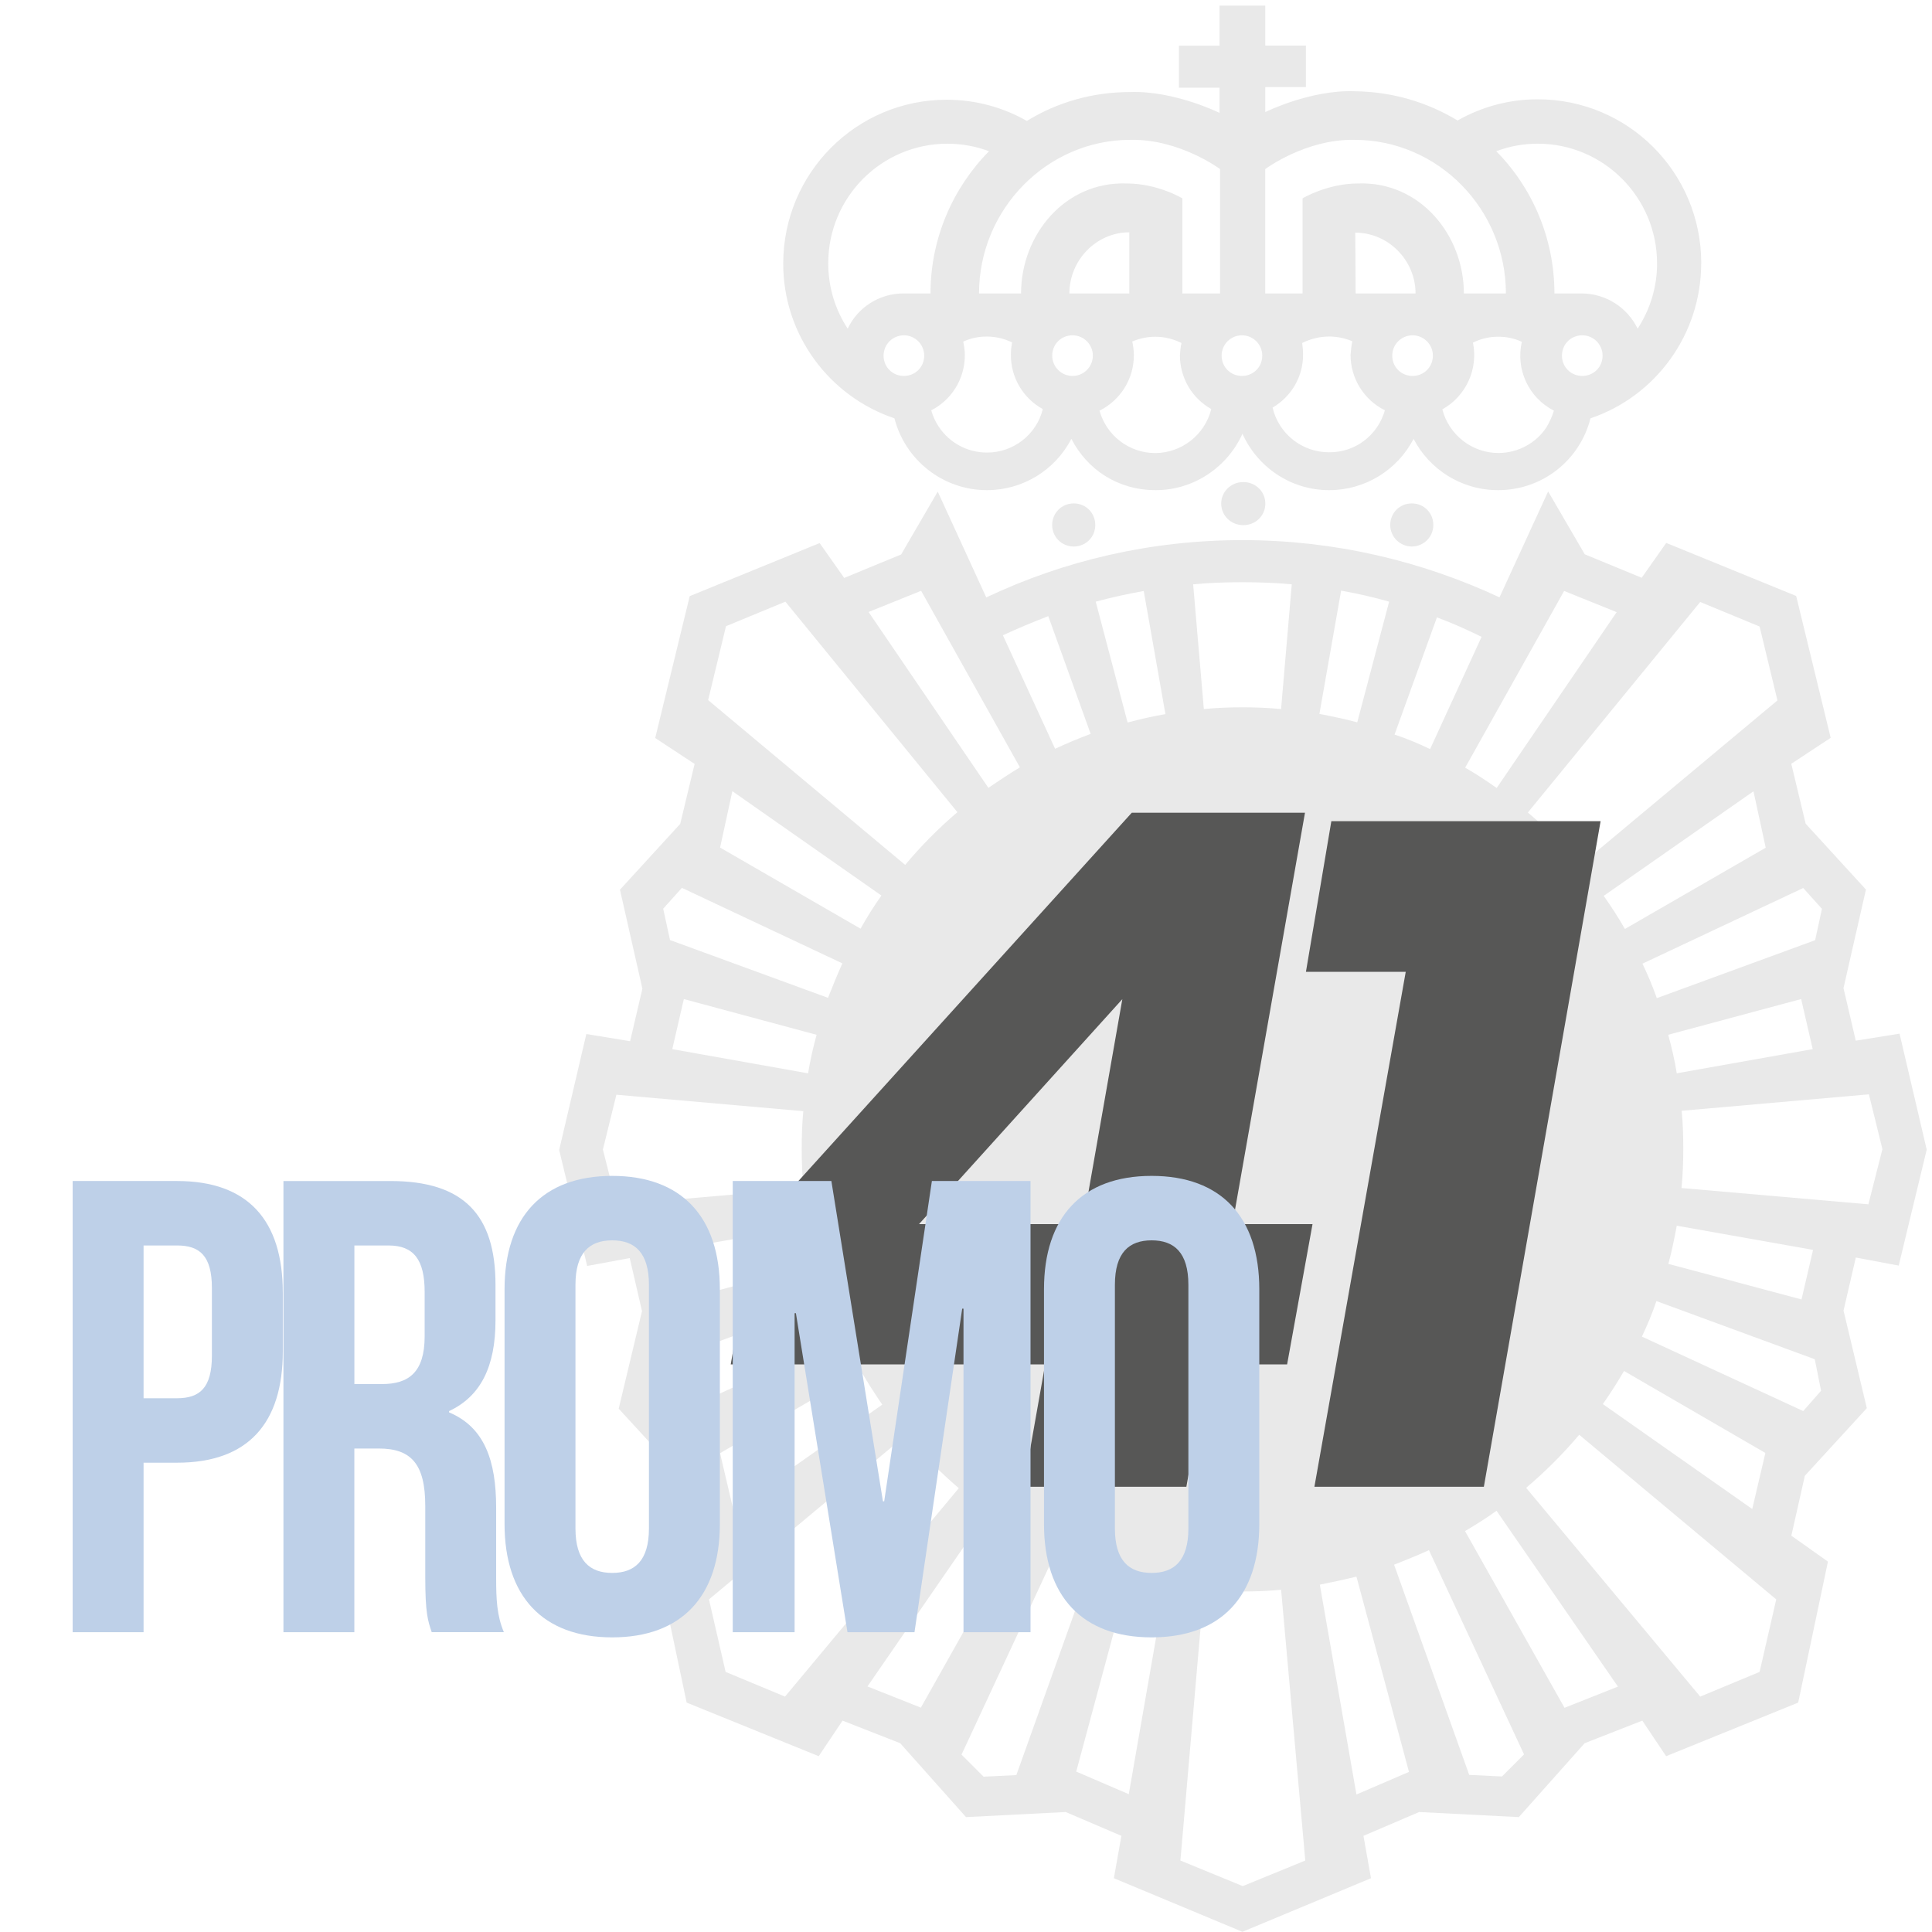
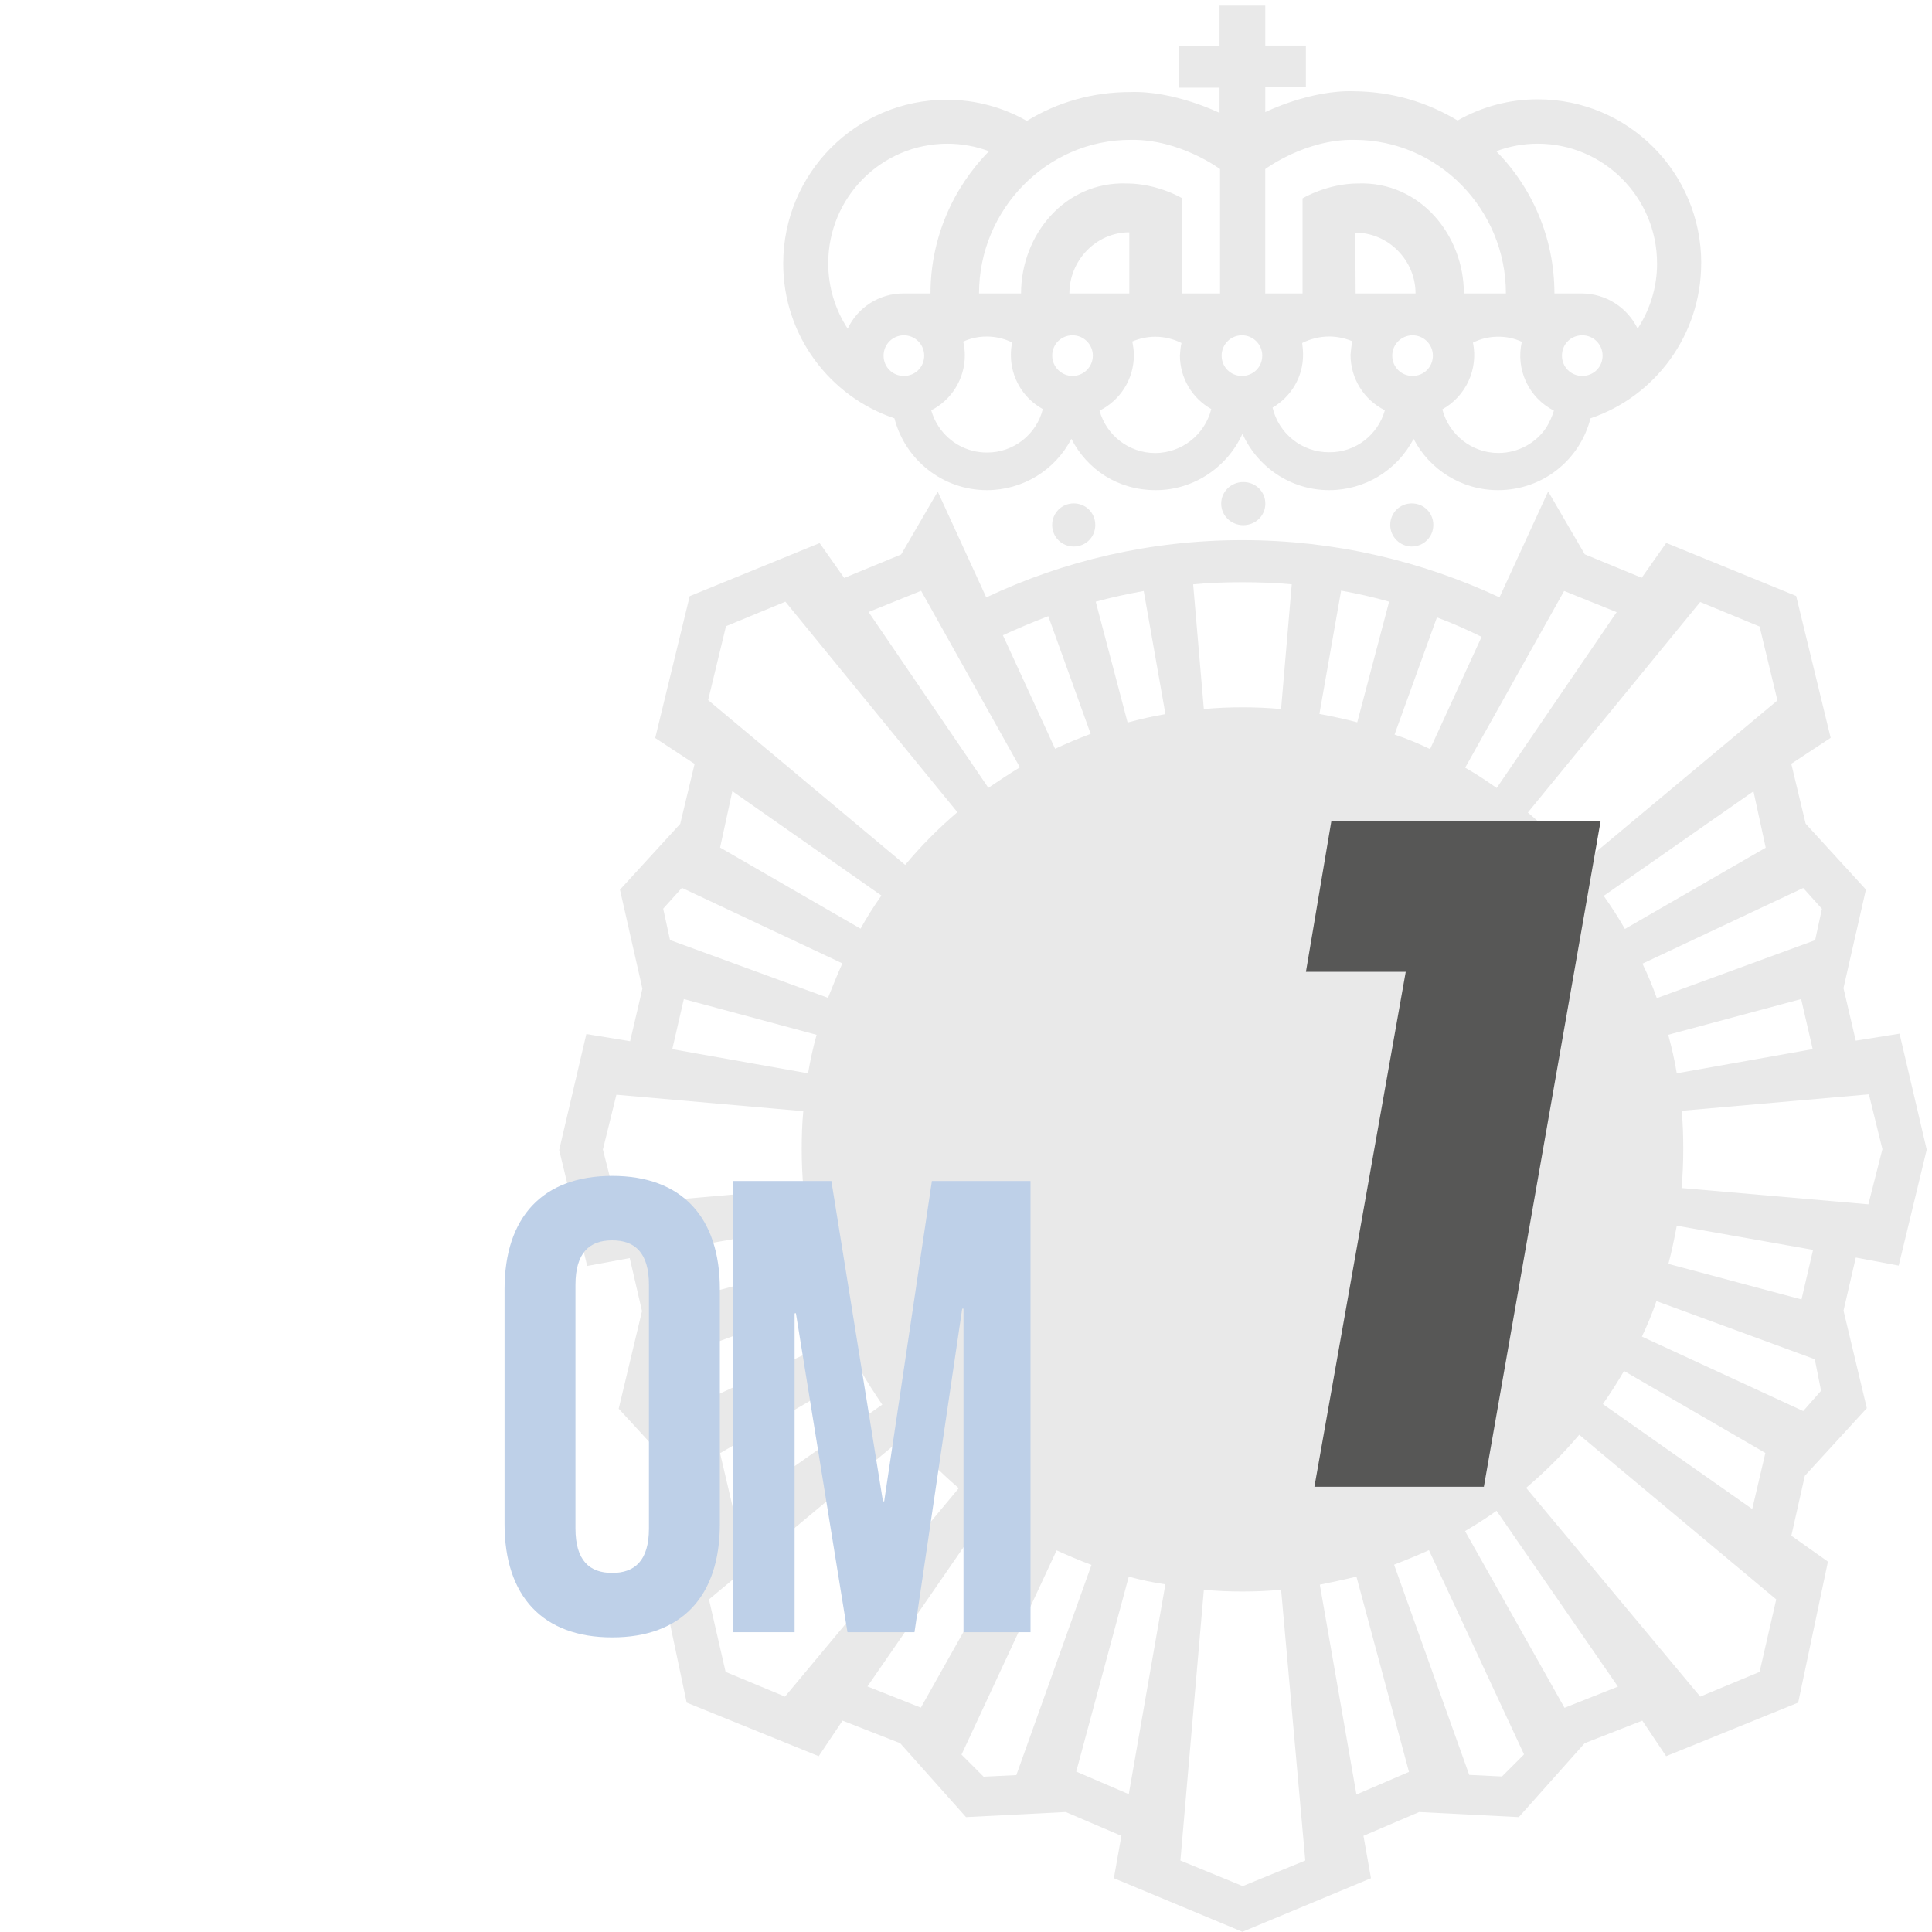
<svg xmlns="http://www.w3.org/2000/svg" id="Capa_1" data-name="Capa 1" viewBox="0 0 595.28 595.28">
  <defs>
    <style>      .cls-1 {        fill: #575756;      }      .cls-1, .cls-2, .cls-3 {        stroke-width: 0px;      }      .cls-2 {        fill: #bed0e8;      }      .cls-3 {        fill: #e9e9e9;      }    </style>
  </defs>
  <path class="cls-3" d="m324.19,161.75c0-3.67,2.91-6.64,6.64-6.64s6.64,2.91,6.64,6.64-2.91,6.64-6.64,6.64-6.64-2.97-6.64-6.64m104.16,0c0,3.67,3.02,6.64,6.64,6.64s6.64-2.91,6.64-6.64-2.91-6.64-6.64-6.64-6.64,2.97-6.64,6.64m-52.08-6.58c0,3.67,3.02,6.64,6.8,6.64s6.8-2.91,6.8-6.64-3.02-6.64-6.8-6.64-6.8,2.97-6.8,6.64m-12.57,418.09l7.23-83.43c3.94.38,7.88.54,11.87.54s7.99-.16,11.93-.54l7.45,83.43-19.27,7.88-19.21-7.88Zm42.96-85c3.78-.76,7.56-1.57,11.28-2.48l16.19,60.17-16.19,6.96-11.28-64.65m22.88-6.15c3.56-1.4,7.18-2.86,10.74-4.48l29.3,62.93-6.8,6.8-10.09-.49-23.15-64.76m21.86-10.36c3.29-1.94,6.64-4.05,9.71-6.26l37.4,54.18-16.46,6.53-30.65-54.45m18.83-13.33c5.88-4.97,11.28-10.36,16.35-16.35l60.71,50.73-5.13,22.34-18.3,7.61-53.64-64.33m23.64-25.8c2.32-3.29,4.48-6.69,6.53-10.2l43.55,25.26-4.05,17.27-46.03-32.33m12.03-20.78c1.67-3.56,3.24-7.23,4.48-10.96l48.79,17.92,1.94,9.71-5.5,6.26-49.7-22.94m8.15-22.4c1.03-3.83,1.83-7.72,2.59-11.77l41.99,7.45-3.56,15.27-41.02-10.96m4.05-23.37c.38-3.94.54-7.88.54-12.03,0-3.94-.11-7.88-.49-11.77l57.69-5.07,4.16,16.89-4.32,17-57.58-5.02m-1.46-35.35c-.65-4.05-1.57-7.99-2.64-11.87l40.96-11.01,3.56,15.43-41.88,7.45m-6.15-23.15c-1.3-3.67-2.75-7.18-4.43-10.63l49.54-23.31,5.77,6.42-2.1,9.66-48.79,17.86m-9.82-21.32c-2-3.51-4.21-6.91-6.53-10.2l46.14-32.22,3.78,17.38-43.39,25.04m-13.82-19.64c-4.97-5.88-10.31-11.39-16.08-16.24l53.1-64.87,18.3,7.56,5.5,22.77-60.82,50.78m-25.69-23.8c-3.13-2.21-6.31-4.32-9.71-6.26l30.49-54.45,16.19,6.53-36.97,54.18m-20.51-11.98c-3.56-1.73-7.23-3.24-10.96-4.48l13.06-36.1c4.7,1.73,9.28,3.78,13.76,5.99l-15.87,34.59m21.43-46.74c-24.18-11.28-51.05-17.65-79.28-17.65s-54.94,6.31-78.9,17.65l-14.95-32.6-11.28,19.37-17.54,7.23-7.56-10.74-40.04,16.35-10.63,43.71,12.14,7.99-4.43,18.46-18.57,20.29,6.91,30.49-3.78,16.19-13.49-2.21-8.37,35.73,8.63,35.73,13.11-2.43,3.78,16.35-7.18,30.06,19,20.67,4.05,18.46-11.28,7.99,9.17,43.44,40.69,16.51,7.34-10.96,17.76,6.96,20.29,22.77,30.71-1.57,17.16,7.34-2.32,13.06,39.61,16.51,39.61-16.51-2.32-13.06,17.16-7.34,30.71,1.57,20.29-22.77,17.76-6.96,7.34,10.96,40.69-16.51,9.17-43.44-11.28-7.99,4.16-18.46,19.1-20.83-7.18-30.06,3.78-16.35,13.22,2.48,8.63-35.73-8.37-35.73-13.49,2.16-3.78-16.19,6.91-30.38-18.57-20.29-4.43-18.46,12.14-7.99-10.63-43.71-40.04-16.35-7.56,10.74-17.54-7.23-11.28-19.37-15,32.65m-153,11.66c4.59-2.1,9.17-4.05,13.98-5.88l13.06,36.27c-3.78,1.4-7.34,2.91-10.96,4.59l-16.08-34.97m28.6-10.36c4.8-1.3,9.71-2.37,14.79-3.29l6.69,37.94c-3.94.65-7.83,1.57-11.66,2.59l-9.82-37.24Zm30.01-5.34c4.97-.49,10.04-.65,15.06-.65s10.36.16,15.33.65l-3.29,38.43c-3.94-.38-7.88-.54-11.93-.54s-7.99.16-11.87.54l-3.29-38.43Zm45.6,1.94c5.07.92,9.93,2,14.79,3.4l-9.82,37.18c-3.83-1.03-7.72-1.83-11.66-2.59l6.69-37.99Zm-98.98,54.45c-3.29,2-6.53,4.16-9.71,6.31l-36.91-54.18,16.19-6.53,30.44,54.4m-19.27,13.82c-5.81,4.95-11.19,10.38-16.08,16.24l-60.71-50.78,5.5-22.77,18.3-7.56,53,64.87m-23.42,25.69c-2.32,3.29-4.48,6.69-6.42,10.2l-43.28-24.99,3.78-17.38,45.93,32.16m-12.03,20.89c-1.57,3.51-3.02,7.07-4.43,10.63l-48.68-17.81-2.1-9.66,5.77-6.42,49.43,23.26m-7.93,22.02c-1.08,3.83-1.94,7.83-2.64,11.87l-41.83-7.45,3.56-15.43,40.91,11.01m-4.1,23.53c-.38,3.83-.49,7.83-.49,11.77s.16,8.1.54,12.03l-57.48,5.02-4.32-17,4.16-16.89,57.58,5.07m1.57,35.35c.65,3.94,1.57,7.88,2.59,11.77l-40.8,10.85-3.56-15.27,41.77-7.34m6.15,23.15c1.4,3.78,2.86,7.45,4.59,10.96l-49.6,22.88-5.5-6.26,1.94-9.71,48.57-17.86m10.09,21.59c2,3.51,4.21,6.91,6.53,10.31l-45.93,32.22-4.05-17.27,43.44-25.26m13.87,19.7c4.97,5.87,10.41,11.34,16.24,16.35l-53.54,64.22-18.3-7.61-5.13-22.34,60.71-50.62m25.47,23.31c3.13,2.21,6.31,4.32,9.71,6.26l-30.6,54.4-16.46-6.53,37.35-54.13m20.94,12.2c3.51,1.57,7.07,3.13,10.74,4.48l-23.15,64.76-10.09.49-6.8-6.8,29.3-62.93m22.23,8.1c3.78,1.03,7.56,1.83,11.28,2.37l-11.28,64.65-16.19-6.96,16.19-60.07m176.37-404.65c0,22.13-14.25,41.07-34.11,47.76-3.24,12.79-14.68,22.13-28.5,22.13-11.28,0-21.16-6.42-26.01-15.81-5.03,9.72-15.07,15.82-26.01,15.81-11.93,0-22.13-7.18-26.71-17.38-4.59,10.2-14.9,17.38-26.71,17.38s-21.16-6.42-26.01-15.81c-5.03,9.72-15.07,15.82-26.01,15.81-13.71,0-25.26-9.44-28.5-22.13-19.91-6.69-34.27-25.53-34.27-47.65,0-27.9,22.5-50.51,50.35-50.51,9.01,0,17.43,2.37,24.72,6.53,9.28-5.72,20.18-8.9,31.79-8.9,13.6-.49,27.58,6.42,27.58,6.42v-7.77h-12.52v-12.95h12.52V1.73h14.09v12.3h12.52v12.79h-12.52v7.72s13.87-6.91,27.47-6.42c11.66.11,22.5,3.4,31.79,9.01,7.53-4.3,16.05-6.55,24.72-6.53,27.85,0,50.35,22.56,50.35,50.51Zm-239.4,28.44c0-3.46-2.81-6.26-6.26-6.26-3.46,0-6.26,2.8-6.26,6.26,0,3.51,2.75,6.26,6.26,6.26s6.26-2.75,6.26-6.26Zm1.94-19.16c0-17,6.91-32.54,18.03-43.82-4.09-1.53-8.42-2.31-12.79-2.32-20.29,0-36.75,16.46-36.75,36.86,0,7.45,2.21,14.36,5.99,20.13,3.14-6.63,9.83-10.85,17.16-10.85h8.37Zm34.59,35.62c-6.1-3.35-9.87-9.77-9.82-16.73,0-1.19.11-2.48.38-3.78-2.37-1.19-5.07-1.83-7.83-1.83-2.59,0-5.07.54-7.23,1.57.27,1.4.49,2.75.49,4.16,0,7.45-4.21,13.87-10.36,17,.54,1.83,1.3,3.56,2.37,5.13,3.24,4.8,8.63,7.88,14.79,7.88,8.26.05,15.33-5.67,17.22-13.38Zm15.43-16.46c0-3.4-2.75-6.26-6.26-6.26s-6.26,2.75-6.26,6.26c0,3.46,2.81,6.26,6.26,6.26,3.46,0,6.26-2.8,6.26-6.26Zm11.23-19.16v-18.83c-10.2,0-18.46,8.63-18.46,18.83h18.46Zm25.26,35.62c-5.97-3.35-9.66-9.67-9.66-16.51.11-1.3.16-2.59.49-3.83-2.37-1.19-5.13-1.94-8.1-1.94-2.48,0-4.86.54-7.07,1.46.27,1.4.49,2.75.49,4.21,0,7.56-4.32,13.98-10.58,17.11,2.1,7.56,9.01,13.06,17.16,13.06,8.17-.04,15.28-5.62,17.27-13.55Zm2.7-35.62v-38.32s-12.41-9.28-27.58-9.01c-25.8,0-46.68,21.48-46.68,47.33h12.95c0-18.03,13.49-34.54,32.54-33.89,9.55,0,17.16,4.59,17.16,4.59v29.3h11.6Zm13.01,19.16c0-3.46-2.81-6.26-6.26-6.26-3.46,0-6.26,2.8-6.26,6.26,0,3.51,2.75,6.26,6.26,6.26s6.26-2.75,6.26-6.26Zm.92-57.48v38.32h11.5v-29.3s7.61-4.59,17.16-4.59c19-.65,32.54,15.87,32.54,33.89h12.95c0-25.9-20.83-47.33-46.68-47.33-15.06-.27-27.47,9.01-27.47,9.01Zm27.85,38.32h18.46c0-10.2-8.37-18.73-18.57-18.73l.11,18.73Zm9.01,36c-6.49-3.22-10.59-9.86-10.58-17.11.11-1.3.27-2.75.54-4.16-2.24-.95-4.64-1.44-7.07-1.46-3.02,0-5.88.76-8.37,2,.16,1.19.27,2.48.27,3.67,0,6.91-3.78,12.95-9.39,16.24,1.89,8.07,9.09,13.77,17.38,13.76,8.2.11,15.11-5.4,17.22-12.95Zm14.79-16.84c0-3.46-2.81-6.26-6.26-6.26-3.46,0-6.26,2.8-6.26,6.26,0,3.51,2.75,6.26,6.26,6.26s6.26-2.75,6.26-6.26Zm37.29,16.95c-7.77-3.97-11.84-12.71-9.88-21.21-2.21-1.03-4.7-1.57-7.23-1.57-2.86,0-5.5.65-7.83,1.83,1.67,8.18-2.15,16.5-9.44,20.56,2,7.72,9.01,13.44,17.27,13.44,6.15,0,11.66-3.13,14.79-7.88.97-1.62,1.78-3.35,2.32-5.18Zm15-16.95c0-3.4-2.75-6.26-6.26-6.26s-6.26,2.75-6.26,6.26,2.75,6.26,6.26,6.26,6.26-2.75,6.26-6.26Zm16.78-28.44c0-20.29-16.46-36.86-36.75-36.86-4.48,0-8.8.81-12.79,2.32,11.12,11.28,17.92,26.82,17.92,43.82h8.26c7.72,0,14.25,4.43,17.38,10.85,3.78-5.83,5.99-12.68,5.99-20.13Z" />
  <g>
-     <path class="cls-1" d="m225.15,420.39l7.25-41.48,116.32-128.5h53.37l-22.34,126.76h24.66l-7.83,43.22h-24.37l-6.67,37.71h-50.18l6.67-37.71h-96.88Zm120.67-112.55l-62.66,69.33h50.47l12.18-69.33Z" />
    <path class="cls-1" d="m402.38,299.43l7.83-46.41h82.96l-35.97,205.08h-52.21l28.14-158.67h-30.75Z" />
  </g>
  <g>
-     <path class="cls-2" d="m87.14,398.25v18.07c0,22.24-10.72,34.36-32.57,34.36h-10.33v52.23h-21.85v-139.02h32.17c21.85,0,32.57,12.11,32.57,34.36Zm-42.9-14.5v47.07h10.33c6.95,0,10.72-3.18,10.72-13.11v-20.85c0-9.93-3.77-13.11-10.72-13.11h-10.33Z" />
-     <path class="cls-2" d="m133.02,502.91c-1.19-3.58-1.99-5.76-1.99-17.08v-21.85c0-12.91-4.37-17.67-14.3-17.67h-7.55v56.6h-21.85v-139.02h32.97c22.64,0,32.37,10.53,32.37,31.97v10.92c0,14.3-4.57,23.43-14.3,28v.4c10.92,4.57,14.5,14.89,14.5,29.39v21.45c0,6.75.2,11.72,2.38,16.88h-22.24Zm-23.83-119.16v42.7h8.54c8.14,0,13.11-3.57,13.11-14.7v-13.7c0-9.93-3.38-14.3-11.12-14.3h-10.53Z" />
    <path class="cls-2" d="m155.46,397.26c0-22.24,11.72-34.95,33.17-34.95s33.17,12.71,33.17,34.95v72.29c0,22.24-11.72,34.95-33.17,34.95s-33.17-12.71-33.17-34.95v-72.29Zm21.85,73.68c0,9.93,4.37,13.7,11.32,13.7s11.32-3.77,11.32-13.7v-75.07c0-9.93-4.37-13.7-11.32-13.7s-11.32,3.77-11.32,13.7v75.07Z" />
    <path class="cls-2" d="m272.03,462.59h.4l14.7-98.7h30.39v139.02h-20.65v-99.69h-.4l-14.7,99.69h-20.65l-15.89-98.3h-.4v98.3h-19.06v-139.02h30.39l15.89,98.7Z" />
-     <path class="cls-2" d="m321.67,397.26c0-22.24,11.72-34.95,33.17-34.95s33.17,12.71,33.17,34.95v72.29c0,22.24-11.72,34.95-33.17,34.95s-33.17-12.71-33.17-34.95v-72.29Zm21.85,73.68c0,9.93,4.37,13.7,11.32,13.7s11.32-3.77,11.32-13.7v-75.07c0-9.93-4.37-13.7-11.32-13.7s-11.32,3.77-11.32,13.7v75.07Z" />
  </g>
</svg>